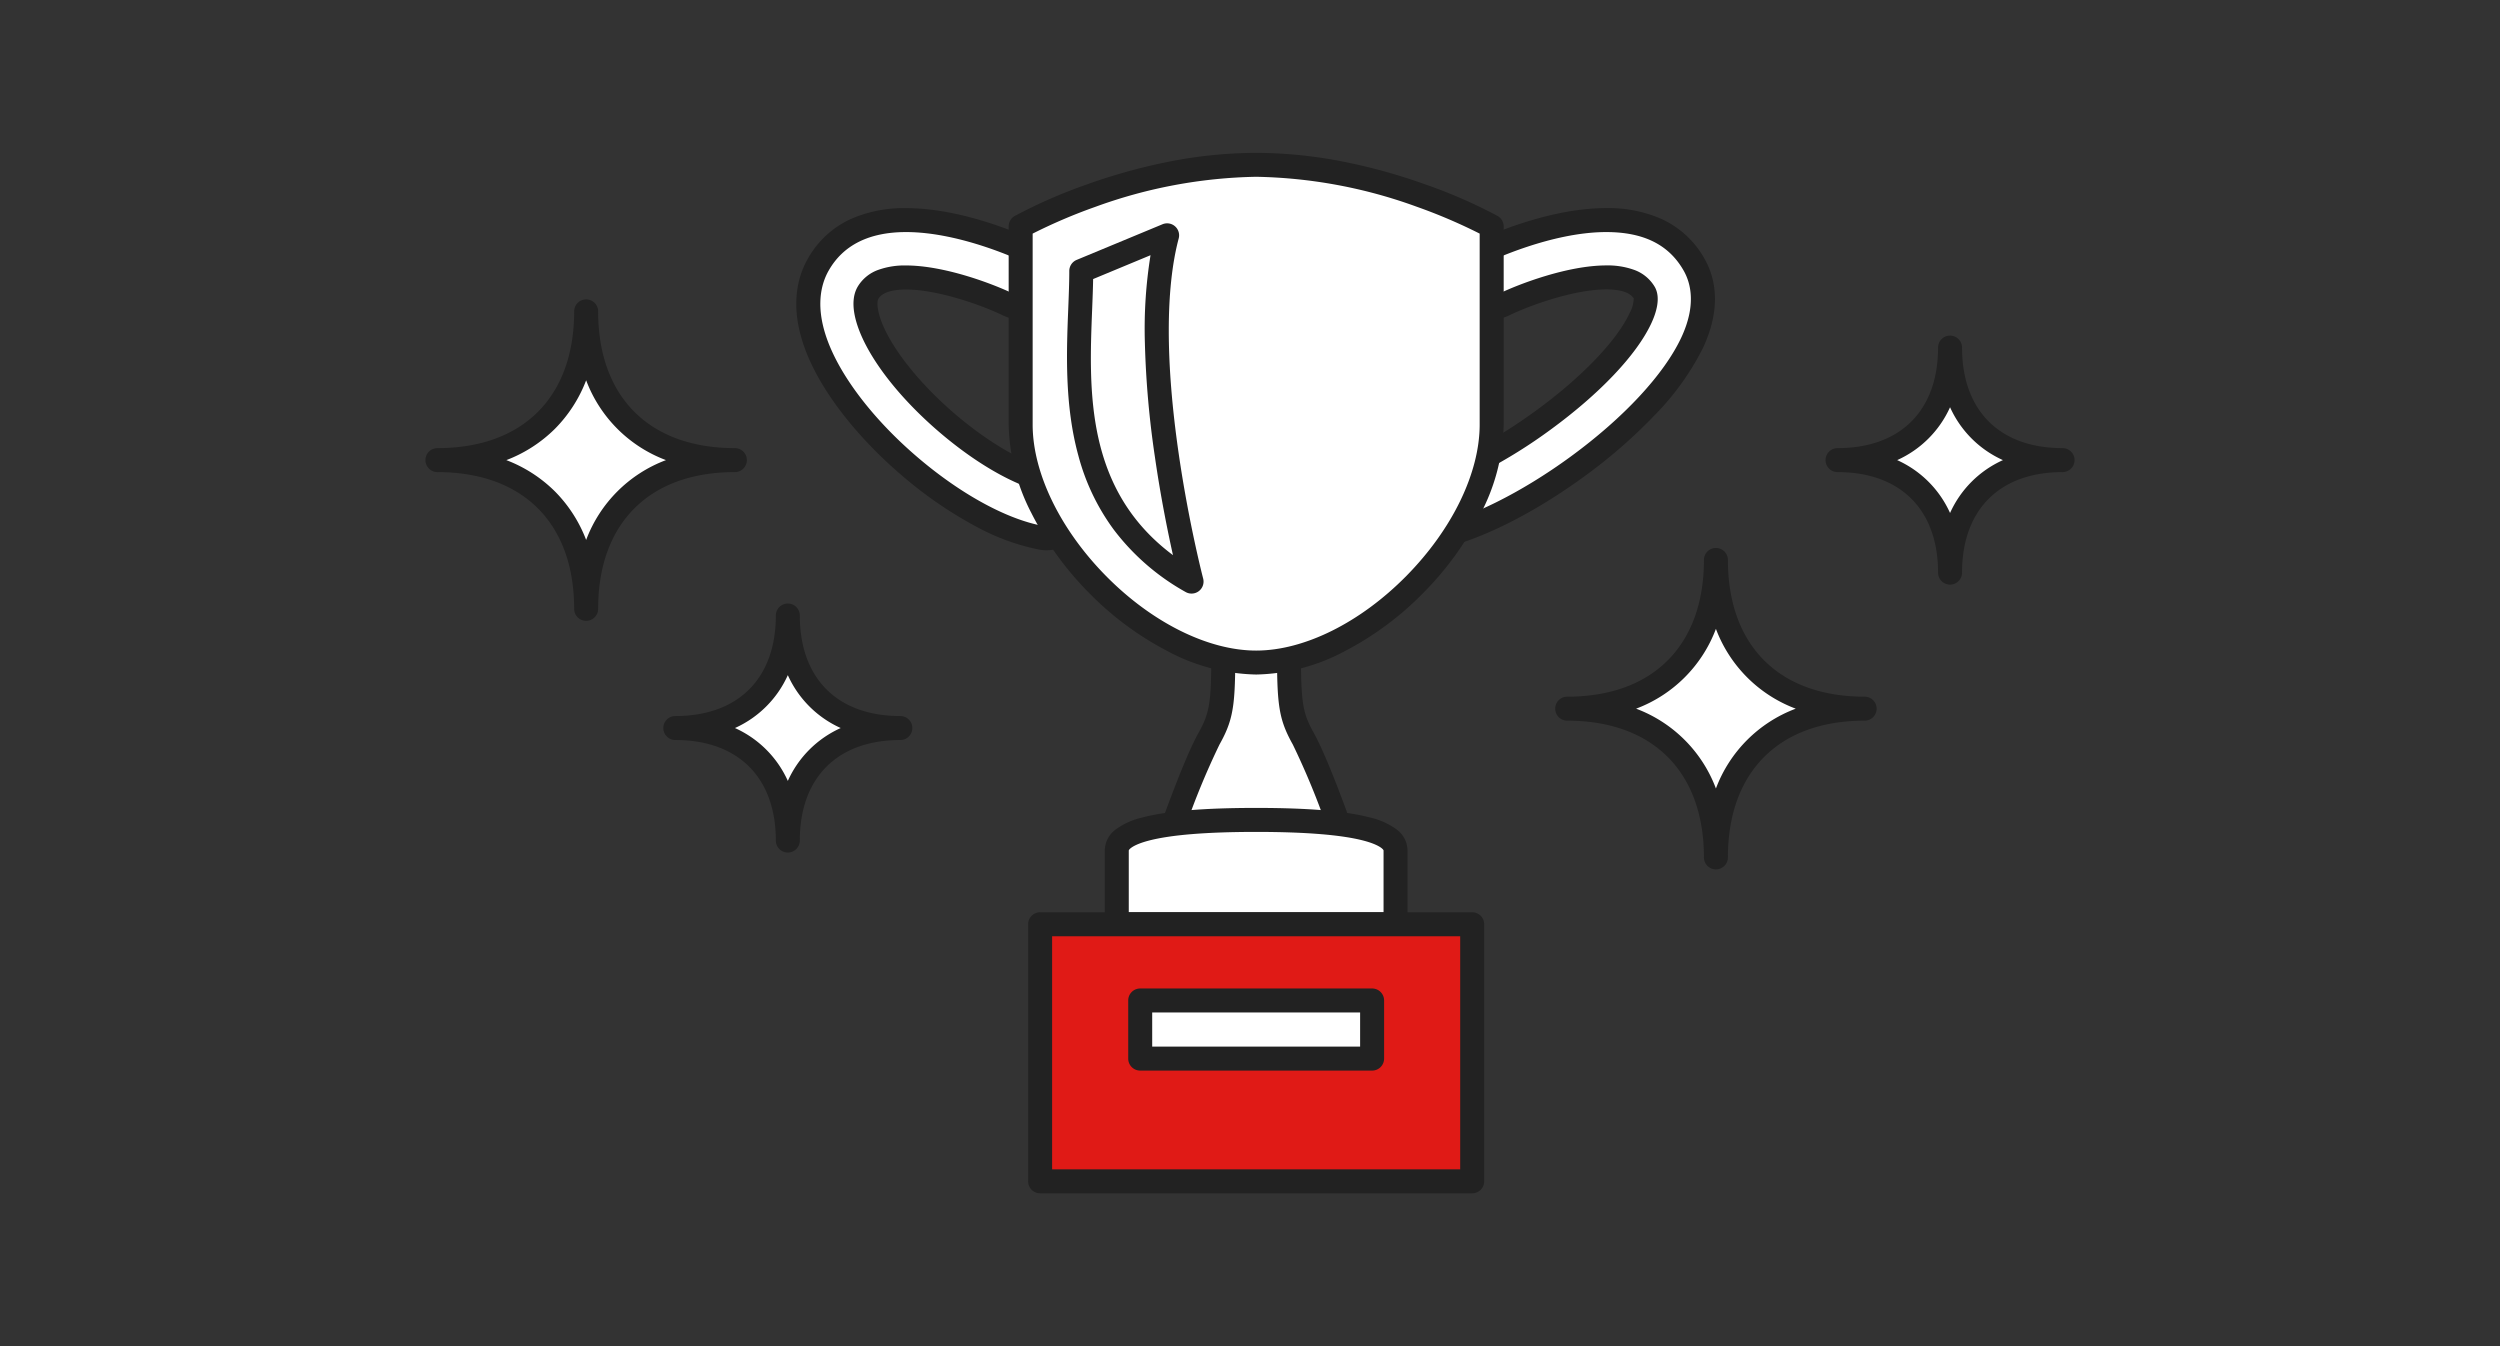
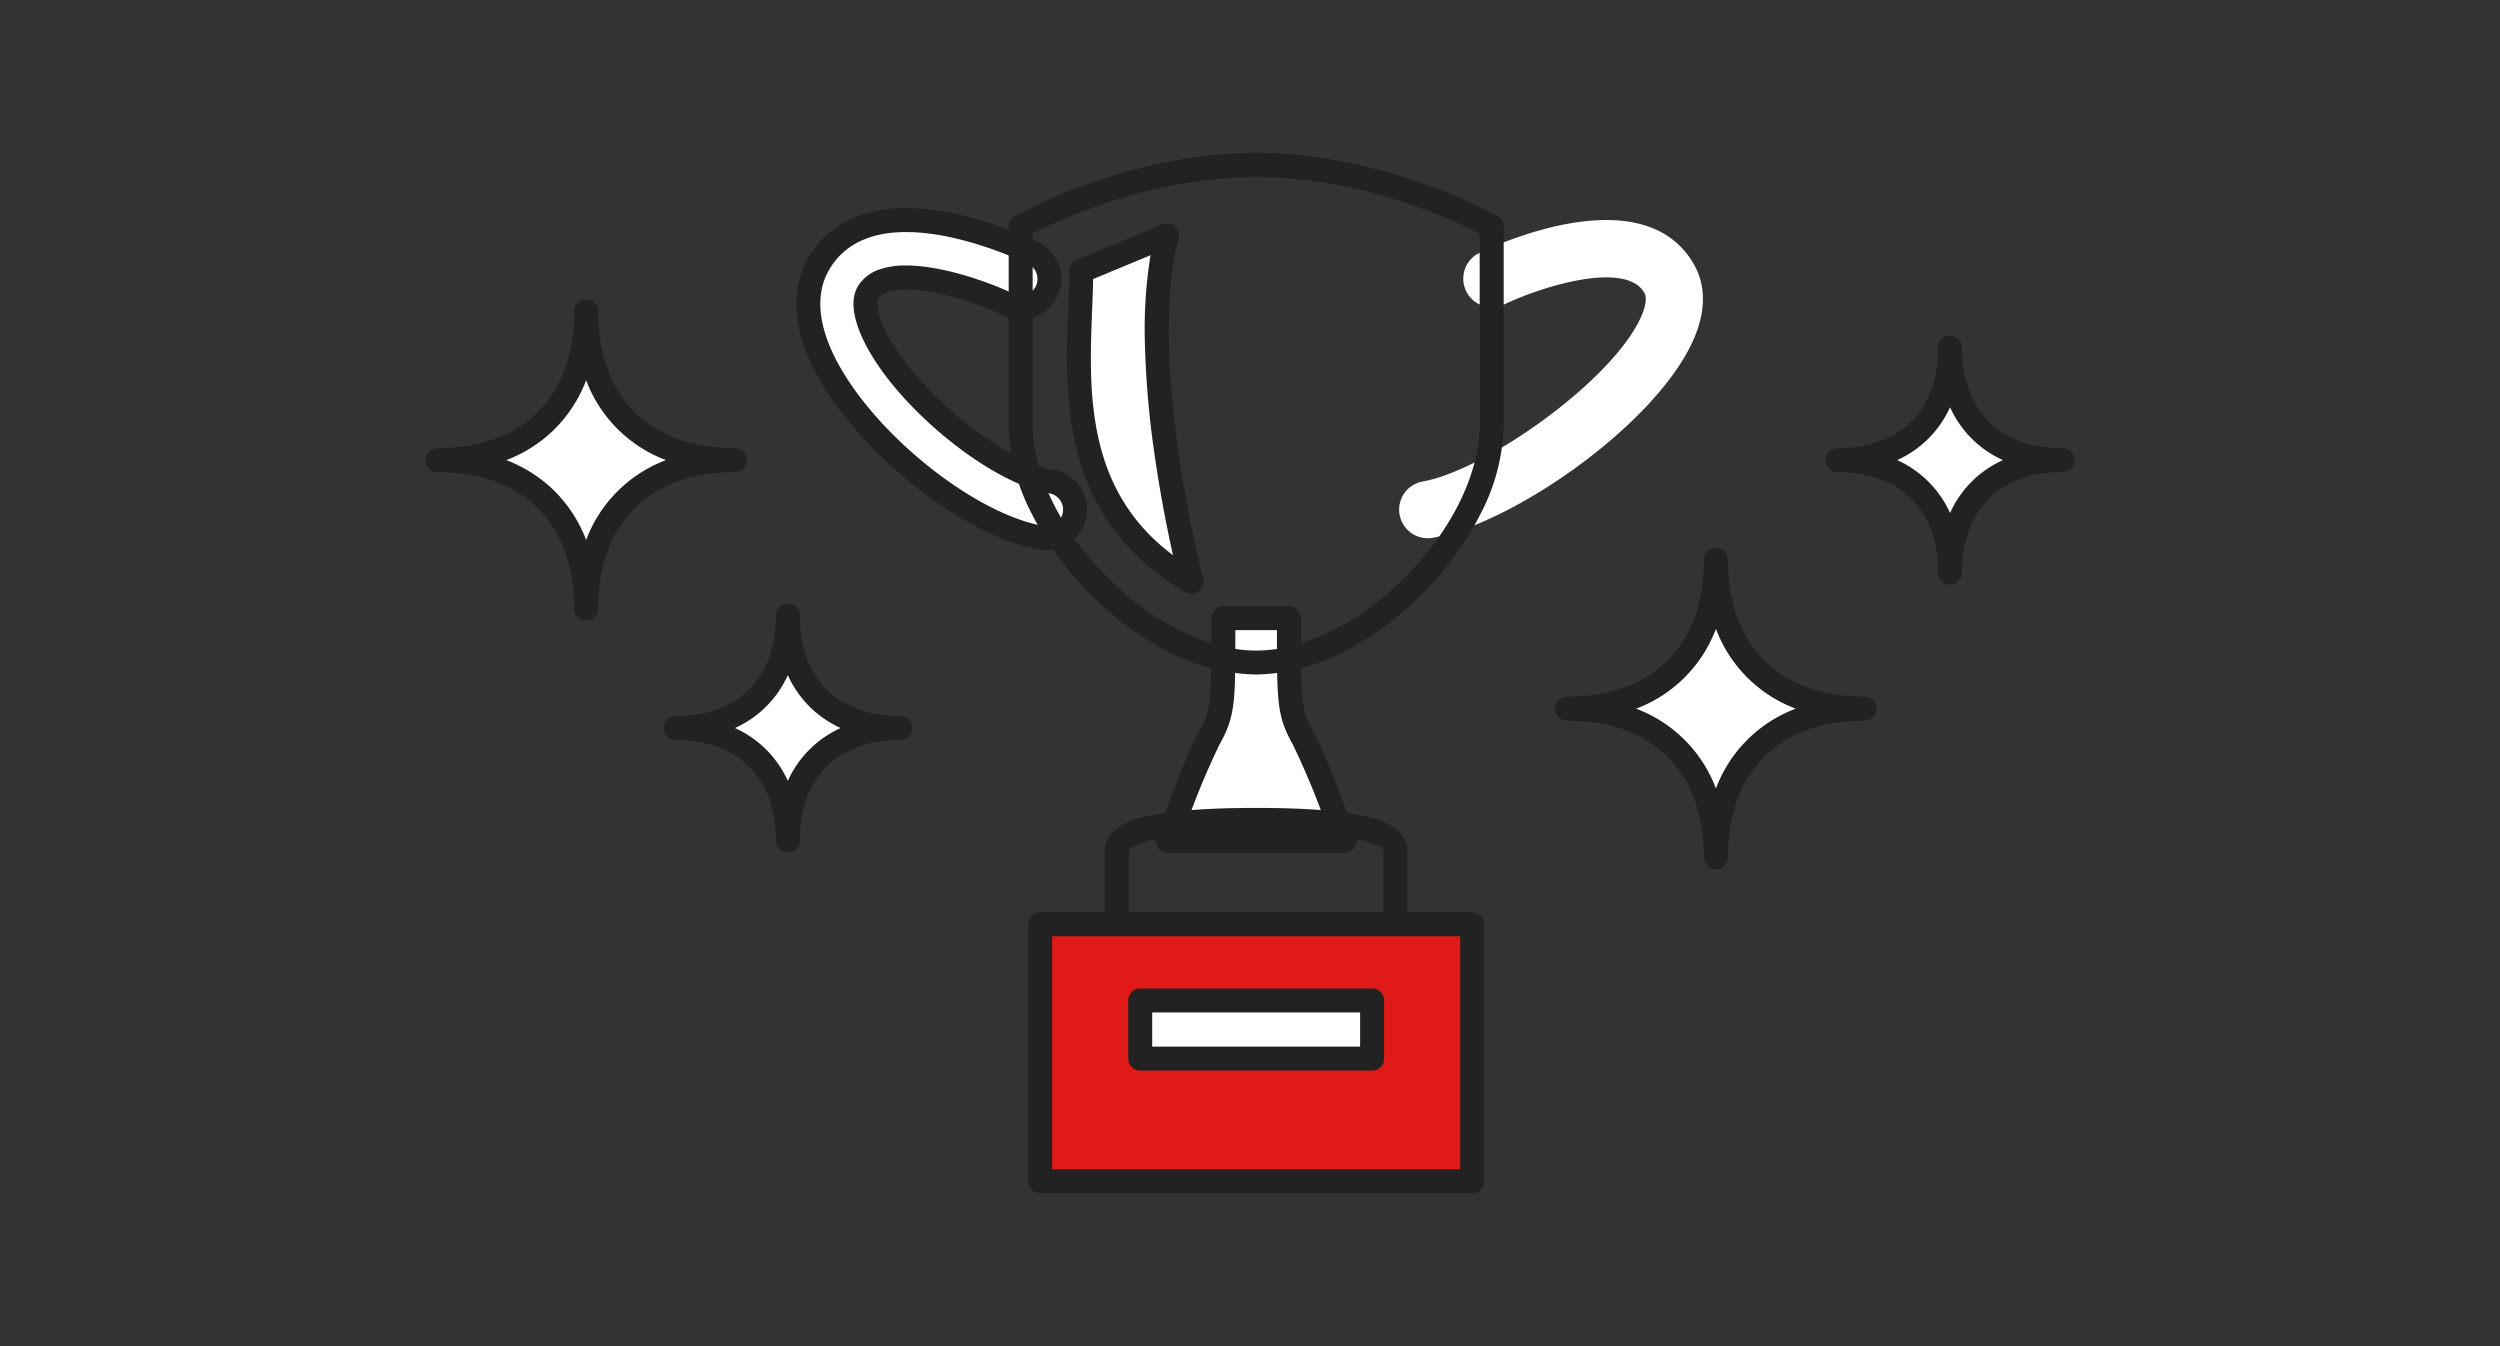
<svg xmlns="http://www.w3.org/2000/svg" width="325" height="175" viewBox="0 0 325 175">
  <rect x="0" y="0" width="325" height="175" fill="#333333" stroke="none" />
  <defs>
    <clipPath id="clip-path">
      <rect id="長方形_630" data-name="長方形 630" width="325" height="175" transform="translate(20 15)" fill="#fff" stroke="#707070" stroke-width="1" />
    </clipPath>
  </defs>
  <g id="マスクグループ_141" data-name="マスクグループ 141" transform="translate(-20 -15)" clip-path="url(#clip-path)">
    <g id="illustration-03" transform="translate(75.307 34.869)">
      <g id="グループ_759" data-name="グループ 759">
        <path id="パス_1169" data-name="パス 1169" d="M130.295,50.1a3.716,3.716,0,0,1-.645-7.375c8.083-1.439,24.371-12.848,28.285-21.191.7-1.482.889-2.7.529-3.329-2.438-4.278-13.546-.756-18.237,1.509a3.717,3.717,0,0,1-3.241-6.69c2.173-1.053,21.419-9.959,27.937,1.507,1.127,1.98,2,5.35-.26,10.161-5.1,10.876-23.319,23.5-33.714,25.349a3.754,3.754,0,0,1-.656.058Z" fill="#fff" />
-         <path id="パス_1169_-_アウトライン" data-name="パス 1169 - アウトライン" d="M130.295,51.664a5.275,5.275,0,0,1-.918-10.469c3.66-.652,9.43-3.614,15.058-7.73,5.893-4.31,10.412-9.016,12.088-12.588a4.277,4.277,0,0,0,.556-1.945c-.6-.971-2.263-1.177-3.56-1.177-4.137,0-9.81,2.014-12.614,3.368a5.234,5.234,0,0,1-2.29.525,5.276,5.276,0,0,1-2.309-10.021c1.532-.742,9.559-4.444,17.2-4.444a17.116,17.116,0,0,1,7.129,1.391,12.215,12.215,0,0,1,5.645,5.193c1.309,2.3,2.337,6.178-.2,11.594a34.38,34.38,0,0,1-6.237,8.7,67.62,67.62,0,0,1-9.127,7.959c-6.9,5.047-14.187,8.623-19.488,9.566a5.341,5.341,0,0,1-.859.082Zm23.224-37.028a10.138,10.138,0,0,1,3.558.559,5.109,5.109,0,0,1,2.741,2.243c.8,1.407.184,3.367-.473,4.764-1.915,4.083-6.679,9.106-13.07,13.779a66.546,66.546,0,0,1-8.634,5.389,29.1,29.1,0,0,1-7.719,2.894,2.157,2.157,0,0,0,.328,4.281h.042a2.205,2.205,0,0,0,.384-.034c4.783-.851,11.754-4.3,18.193-9.013,6.894-5.041,12.136-10.677,14.382-15.464,1.973-4.206,1.261-7.068.316-8.727-1.916-3.37-5.207-5.007-10.064-5.007-7.106,0-14.966,3.709-15.839,4.132a2.158,2.158,0,0,0,1.884,3.883C142.184,17.043,148.5,14.636,153.519,14.636Z" fill="#222" />
        <path id="パス_1170" data-name="パス 1170" d="M80.737,50.1a3.762,3.762,0,0,1-.656-.058c-9.859-1.753-23.72-13.089-28.523-23.326-2.776-5.912-1.8-9.889-.495-12.184C57.584,3.069,76.829,11.976,79,13.03a3.717,3.717,0,1,1-3.243,6.689c-4.689-2.262-15.8-5.785-18.234-1.507-.608,1.07-.33,3.022.763,5.354C62.033,31.55,73.9,41.4,81.382,42.732a3.716,3.716,0,0,1-.645,7.375Z" fill="#fff" />
        <path id="パス_1170_-_アウトライン" data-name="パス 1170 - アウトライン" d="M80.737,51.666l-.1,0a5.363,5.363,0,0,1-.831-.081,29.087,29.087,0,0,1-8.4-3.1,53.056,53.056,0,0,1-8.472-5.706c-5.743-4.7-10.405-10.306-12.79-15.389-3.059-6.516-1.927-11-.439-13.617a12.219,12.219,0,0,1,5.646-5.193,17.116,17.116,0,0,1,7.129-1.391c7.652,0,15.668,3.7,17.2,4.446a5.276,5.276,0,0,1-4.6,9.5c-2.806-1.354-8.48-3.367-12.614-3.367-1.318,0-3.011.213-3.588,1.227-.224.394-.191,1.764.82,3.921C61.364,26.456,65,30.77,69.431,34.444c4.4,3.648,8.967,6.173,12.225,6.753a5.275,5.275,0,0,1-.918,10.469ZM62.484,10.3c-4.789,0-8.176,1.685-10.065,5.008-1.124,1.976-1.941,5.444.551,10.751,2.194,4.676,6.546,9.888,11.941,14.3,5.37,4.391,11,7.363,15.443,8.153a2.185,2.185,0,0,0,.383.034H80.8a2.157,2.157,0,0,0,.312-4.28c-3.823-.681-8.805-3.387-13.67-7.424-4.834-4.012-8.685-8.61-10.565-12.615-.941-2.008-1.828-4.815-.707-6.787A5.108,5.108,0,0,1,58.909,15.2a10.135,10.135,0,0,1,3.557-.559c5.021,0,11.332,2.4,13.968,3.676a2.158,2.158,0,1,0,1.885-3.882C77.448,14.009,69.6,10.3,62.484,10.3Z" fill="#222" />
        <path id="パス_1171" data-name="パス 1171" d="M119.483,89.443s-3.373-9.73-5.363-13.284-1.86-5.164-1.86-15.67h-8.533c0,10.5.13,12.116-1.86,15.67S96.5,89.443,96.5,89.443h22.979Z" fill="#fff" />
        <path id="パス_1171_-_アウトライン" data-name="パス 1171 - アウトライン" d="M119.483,91H96.5a1.559,1.559,0,0,1-1.473-2.07c.14-.4,3.442-9.9,5.476-13.535,1.67-2.983,1.669-4.329,1.662-13.091q0-.862,0-1.817a1.559,1.559,0,0,1,1.559-1.559h8.533a1.559,1.559,0,0,1,1.559,1.559q0,.957,0,1.818c-.007,8.761-.008,10.108,1.662,13.091,2.034,3.632,5.336,13.132,5.476,13.535A1.559,1.559,0,0,1,119.483,91ZM98.714,87.884h18.56a99.554,99.554,0,0,0-4.514-10.963c-2.068-3.694-2.067-5.575-2.06-14.616q0-.127,0-.256h-5.414q0,.129,0,.256c.007,9.041.009,10.923-2.06,14.617A99.556,99.556,0,0,0,98.714,87.884Z" fill="#222" />
-         <path id="パス_1172" data-name="パス 1172" d="M138.609,9.562V35.326c0,14.173-16.442,30.938-30.615,30.938S77.379,49.5,77.379,35.326V9.562s14.251-8,30.615-8,30.615,8,30.615,8Z" fill="#fff" />
        <path id="パス_1172_-_アウトライン" data-name="パス 1172 - アウトライン" d="M107.994,0a59.66,59.66,0,0,1,12,1.283,74.711,74.711,0,0,1,9.966,2.81A66.583,66.583,0,0,1,139.372,8.2a1.559,1.559,0,0,1,.8,1.359V35.326a26.039,26.039,0,0,1-2.952,11.5,40.788,40.788,0,0,1-7.49,10.374,40.307,40.307,0,0,1-10.264,7.609,25.42,25.42,0,0,1-11.468,3.01,25.42,25.42,0,0,1-11.468-3.01A40.307,40.307,0,0,1,86.262,57.2a40.788,40.788,0,0,1-7.49-10.374,26.039,26.039,0,0,1-2.952-11.5V9.562a1.559,1.559,0,0,1,.8-1.359,66.584,66.584,0,0,1,9.411-4.111,74.711,74.711,0,0,1,9.966-2.81A59.66,59.66,0,0,1,107.994,0ZM137.05,10.5a69.99,69.99,0,0,0-8.2-3.5,64.091,64.091,0,0,0-20.853-3.887,64.128,64.128,0,0,0-20.92,3.911A69.687,69.687,0,0,0,78.938,10.5V35.326c0,6.271,3.568,13.631,9.544,19.689s13.28,9.69,19.513,9.69,13.527-3.622,19.513-9.69S137.05,41.6,137.05,35.326Z" fill="#222" />
-         <path id="パス_1173" data-name="パス 1173" d="M89.874,100.285V90.7c0-2.138,3.947-3.98,18.12-3.98s18.12,1.842,18.12,3.98v9.588H89.874Z" fill="#fff" />
        <path id="パス_1173_-_アウトライン" data-name="パス 1173 - アウトライン" d="M126.114,101.844H89.874a1.559,1.559,0,0,1-1.559-1.559V90.7a3.441,3.441,0,0,1,1.423-2.741A9.373,9.373,0,0,1,93.221,86.4c3.162-.834,7.994-1.24,14.773-1.24s11.61.406,14.773,1.24a9.373,9.373,0,0,1,3.483,1.558,3.441,3.441,0,0,1,1.423,2.741v9.588A1.559,1.559,0,0,1,126.114,101.844ZM91.433,98.726h33.122V90.7c0-.12-.46-.724-2.584-1.284-2.859-.754-7.561-1.137-13.977-1.137s-11.118.382-13.977,1.137c-2.124.56-2.584,1.165-2.584,1.284Z" fill="#222" />
        <rect id="長方形_631" data-name="長方形 631" width="56.169" height="33.417" transform="translate(79.909 100.285)" fill="#e01a16" />
        <path id="長方形_631_-_アウトライン" data-name="長方形 631 - アウトライン" d="M0-1.559H56.169A1.559,1.559,0,0,1,57.728,0V33.417a1.559,1.559,0,0,1-1.559,1.559H0a1.559,1.559,0,0,1-1.559-1.559V0A1.559,1.559,0,0,1,0-1.559ZM54.61,1.559H1.559v30.3H54.61Z" transform="translate(79.909 100.285)" fill="#222" />
        <rect id="長方形_632" data-name="長方形 632" width="30.147" height="7.557" transform="translate(92.92 110.192)" fill="#fff" />
        <path id="長方形_632_-_アウトライン" data-name="長方形 632 - アウトライン" d="M0-1.559H30.147A1.559,1.559,0,0,1,31.706,0V7.557a1.559,1.559,0,0,1-1.559,1.559H0A1.559,1.559,0,0,1-1.559,7.557V0A1.559,1.559,0,0,1,0-1.559ZM28.588,1.559H1.559V6H28.588Z" transform="translate(92.92 110.192)" fill="#222" />
        <path id="パス_1174" data-name="パス 1174" d="M85.249,15.361c0,11.239-3.6,30.125,14.343,40.376,0,0-7.511-28.723-3.174-45.013L85.249,15.361Z" fill="#fff" />
        <path id="パス_1174_-_アウトライン" data-name="パス 1174 - アウトライン" d="M96.418,9.165a1.559,1.559,0,0,1,1.507,1.96c-1.72,6.459-1.721,16.138,0,27.991,1.308,9.026,3.16,16.156,3.179,16.227a1.559,1.559,0,0,1-2.282,1.748,30.019,30.019,0,0,1-9.355-8.126,28.511,28.511,0,0,1-4.6-9.654c-1.8-6.582-1.523-13.52-1.3-19.1.069-1.734.133-3.372.133-4.854a1.559,1.559,0,0,1,.961-1.44L95.82,9.284A1.557,1.557,0,0,1,96.418,9.165ZM97.179,52.3c-.671-3.024-1.6-7.583-2.343-12.74a121.138,121.138,0,0,1-1.31-14.9,60.212,60.212,0,0,1,.736-11.352l-7.463,3.1c-.02,1.243-.072,2.558-.127,3.932C86.256,30.867,85.746,43.768,97.179,52.3Z" fill="#222" />
      </g>
      <g id="グループ_764" data-name="グループ 764">
        <g id="グループ_760" data-name="グループ 760">
          <path id="パス_1175" data-name="パス 1175" d="M148.429,72.259c12,0,19.334-7.334,19.334-19.334,0,12,7.334,19.334,19.334,19.334-12,0-19.334,7.333-19.334,19.334C167.763,79.593,160.429,72.259,148.429,72.259Z" fill="#fff" />
          <path id="パス_1176" data-name="パス 1176" d="M167.763,51.366a1.559,1.559,0,0,1,1.559,1.559c0,11.13,6.645,17.775,17.775,17.775a1.559,1.559,0,1,1,0,3.118c-11.13,0-17.775,6.645-17.775,17.775a1.559,1.559,0,0,1-3.118,0c0-11.13-6.645-17.775-17.775-17.775a1.559,1.559,0,1,1,0-3.118c11.13,0,17.775-6.645,17.775-17.775A1.559,1.559,0,0,1,167.763,51.366ZM178.14,72.259a17.731,17.731,0,0,1-10.377-10.377,17.731,17.731,0,0,1-10.377,10.377,17.731,17.731,0,0,1,10.377,10.377A17.73,17.73,0,0,1,178.14,72.259Z" fill="#222" />
        </g>
        <g id="グループ_761" data-name="グループ 761">
          <path id="パス_1177" data-name="パス 1177" d="M183.575,39.946c9.079,0,14.627-5.548,14.627-14.627,0,9.079,5.548,14.627,14.627,14.627-9.079,0-14.627,5.548-14.627,14.627C198.2,45.494,192.654,39.946,183.575,39.946Z" fill="#fff" />
          <path id="パス_1178" data-name="パス 1178" d="M198.2,23.76a1.559,1.559,0,0,1,1.559,1.559c0,8.183,4.885,13.068,13.068,13.068a1.559,1.559,0,1,1,0,3.118c-8.183,0-13.068,4.885-13.068,13.068a1.559,1.559,0,0,1-3.118,0c0-8.183-4.885-13.068-13.068-13.068a1.559,1.559,0,1,1,0-3.118c8.183,0,13.068-4.885,13.068-13.068A1.559,1.559,0,0,1,198.2,23.76Zm6.875,16.186a13.69,13.69,0,0,1-6.875-6.875,13.69,13.69,0,0,1-6.875,6.875,13.69,13.69,0,0,1,6.875,6.875,13.69,13.69,0,0,1,6.875-6.875Z" fill="#222" />
        </g>
        <g id="グループ_762" data-name="グループ 762">
          <path id="パス_1179" data-name="パス 1179" d="M40.227,39.946c-12,0-19.334-7.334-19.334-19.334,0,12-7.334,19.334-19.334,19.334,12,0,19.334,7.333,19.334,19.334C20.893,47.28,28.227,39.946,40.227,39.946Z" fill="#fff" />
          <path id="パス_1180" data-name="パス 1180" d="M20.893,19.053a1.559,1.559,0,0,1,1.559,1.559c0,11.13,6.645,17.775,17.775,17.775a1.559,1.559,0,1,1,0,3.118C29.1,41.5,22.452,48.15,22.452,59.28a1.559,1.559,0,0,1-3.118,0c0-11.13-6.645-17.775-17.775-17.775a1.559,1.559,0,1,1,0-3.118c11.13,0,17.775-6.645,17.775-17.775A1.559,1.559,0,0,1,20.893,19.053ZM31.27,39.946A17.731,17.731,0,0,1,20.893,29.569a18.112,18.112,0,0,1-4.065,6.313,18.116,18.116,0,0,1-6.312,4.065,18.116,18.116,0,0,1,6.312,4.064,18.112,18.112,0,0,1,4.065,6.313A17.731,17.731,0,0,1,31.27,39.946Z" fill="#222" />
        </g>
        <g id="グループ_763" data-name="グループ 763">
          <path id="パス_1181" data-name="パス 1181" d="M61.738,74.775c-9.079,0-14.627-5.548-14.627-14.627,0,9.079-5.548,14.627-14.627,14.627,9.079,0,14.627,5.548,14.627,14.627C47.111,80.323,52.659,74.775,61.738,74.775Z" fill="#fff" />
          <path id="パス_1182" data-name="パス 1182" d="M47.111,58.589a1.559,1.559,0,0,1,1.559,1.559c0,8.183,4.885,13.068,13.068,13.068a1.559,1.559,0,1,1,0,3.118c-8.183,0-13.068,4.885-13.068,13.068a1.559,1.559,0,1,1-3.118,0c0-8.183-4.885-13.068-13.068-13.068a1.559,1.559,0,1,1,0-3.118c8.183,0,13.068-4.885,13.068-13.068A1.559,1.559,0,0,1,47.111,58.589Zm6.875,16.186A13.69,13.69,0,0,1,47.111,67.9a13.69,13.69,0,0,1-6.875,6.875,13.69,13.69,0,0,1,6.875,6.875,13.69,13.69,0,0,1,6.875-6.875Z" fill="#222" />
        </g>
      </g>
    </g>
  </g>
</svg>